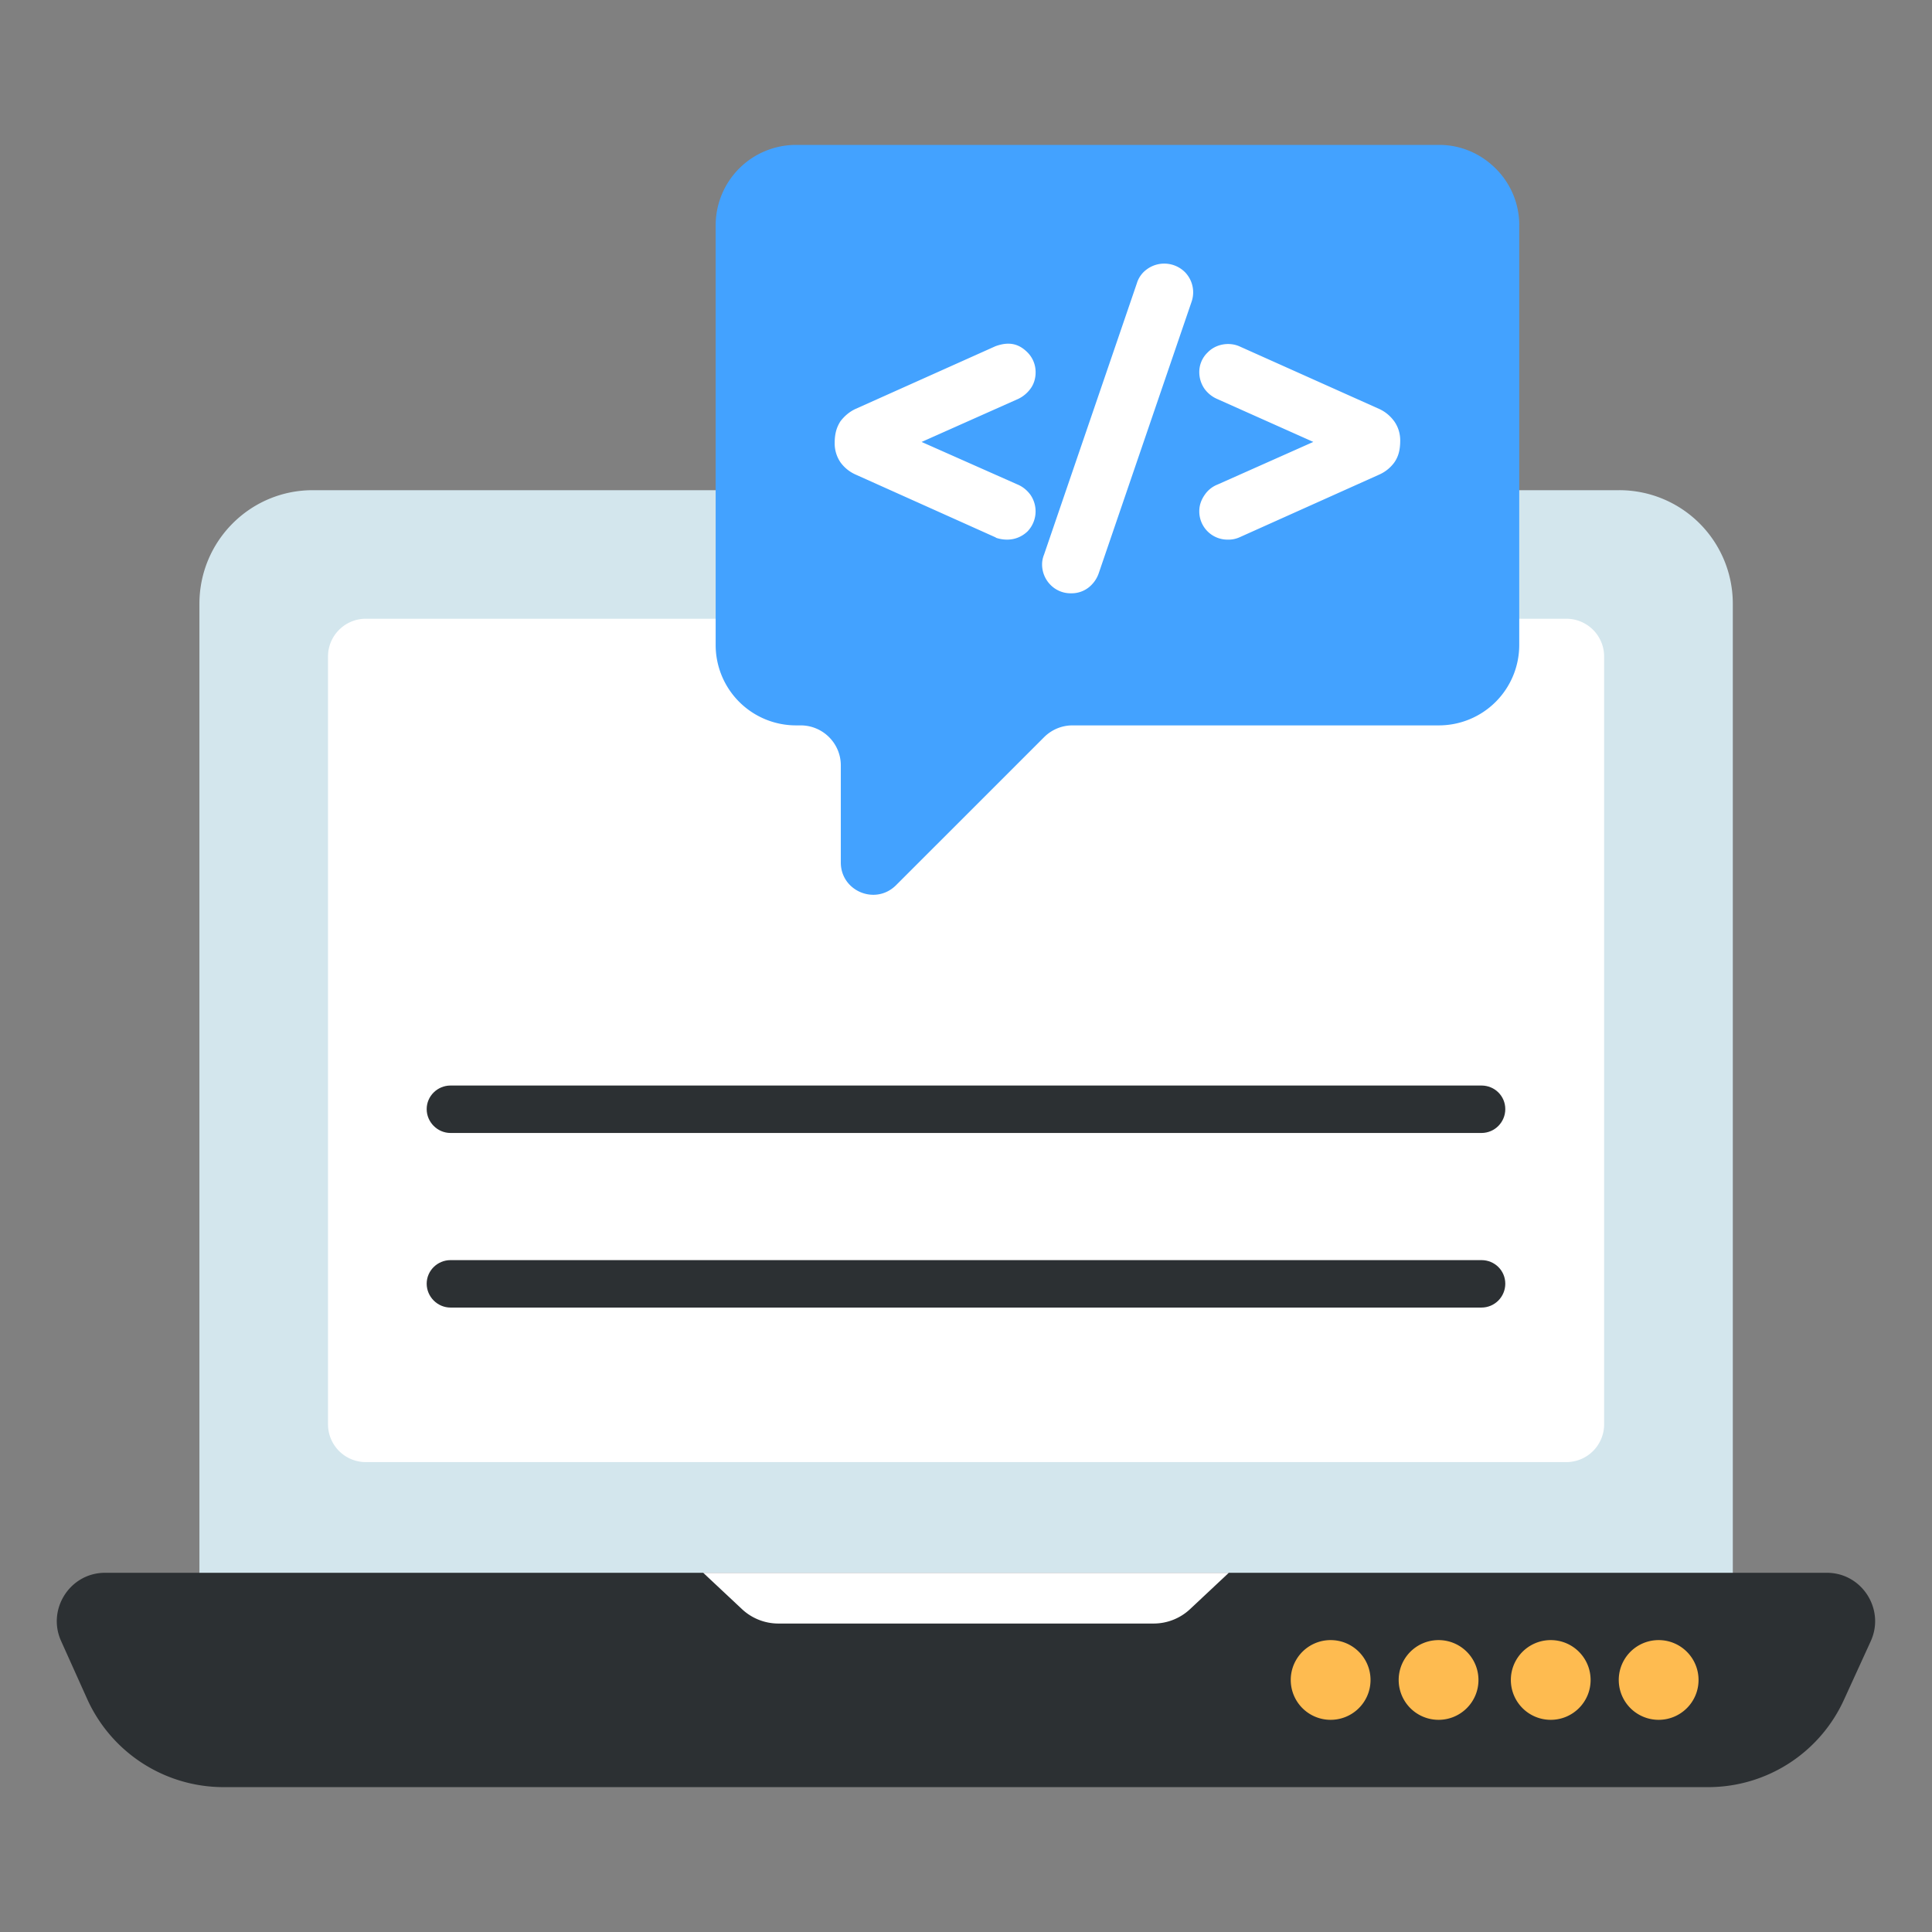
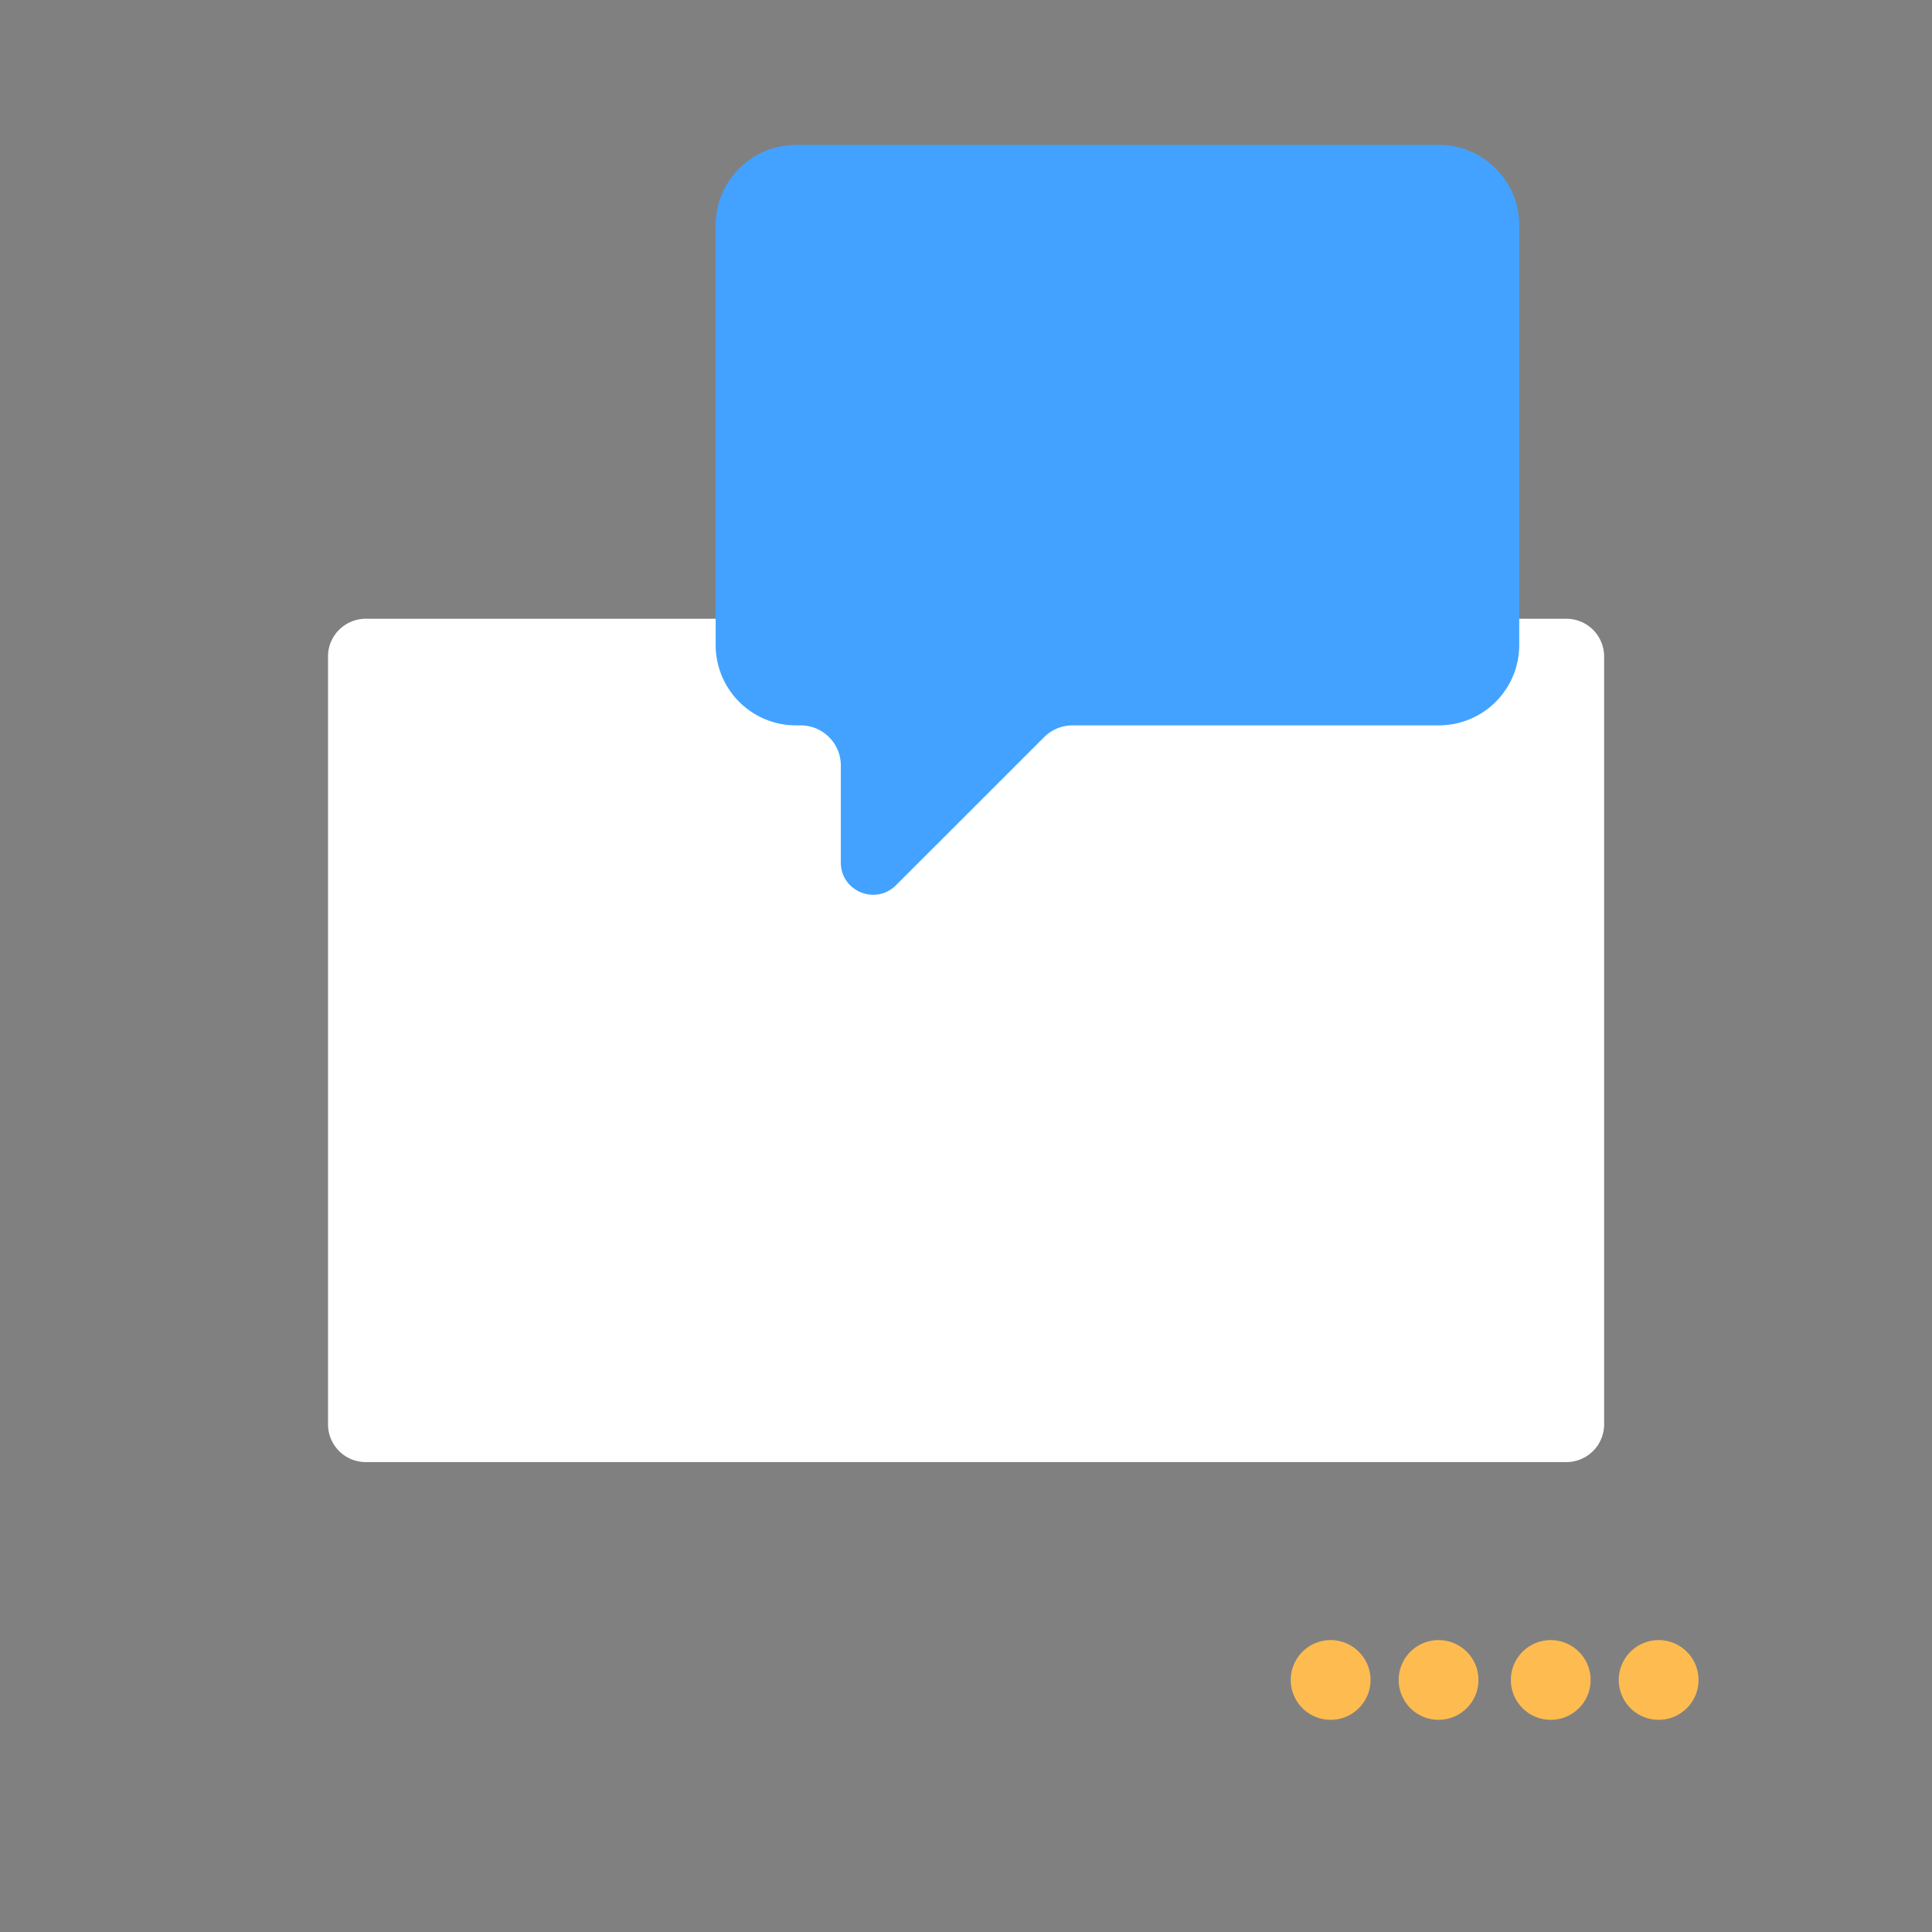
<svg xmlns="http://www.w3.org/2000/svg" width="512" height="512" viewBox="0 0 68 68" style="enable-background:new 0 0 512 512" xml:space="preserve">
  <rect x="0" y="0" width="68" height="68" fill="#808080" stroke="none" />
-   <path fill="#d3e6ed" d="M60.989 21.253v34.73H7.019v-34.73c0-2.213 1.788-4 3.988-4H56.99a3.994 3.994 0 0 1 3.999 4" data-original="#d3e6ed" />
  <path fill="#fff" d="M11.545 50.13V23.108c0-.735.596-1.33 1.33-1.33H55.13c.735 0 1.33.595 1.33 1.33V50.13a1.33 1.33 0 0 1-1.33 1.331H12.875a1.33 1.33 0 0 1-1.33-1.33" data-original="#ffffff" />
-   <path fill="#2c3033" d="m65.848 57.756-.938 2.051a5.252 5.252 0 0 1-4.78 3.094H7.851a5.267 5.267 0 0 1-4.779-3.094l-.922-2.05c-.504-1.114.313-2.4 1.547-2.4H64.3c1.235 0 2.052 1.286 1.547 2.4" data-original="#2c3033" />
-   <path fill="#fff" d="m43.249 55.358-1.363 1.278a1.875 1.875 0 0 1-1.283.507H27.396c-.475 0-.933-.181-1.281-.507l-1.364-1.278z" data-original="#ffffff" />
  <path fill="#febb50" d="M48.238 59.131c0 .773-.628 1.401-1.405 1.401a1.403 1.403 0 1 1 0-2.806c.777 0 1.405.628 1.405 1.405m3.799 0c0 .773-.628 1.401-1.405 1.401a1.403 1.403 0 1 1 0-2.806c.777 0 1.405.628 1.405 1.405m3.947 0c0 .773-.627 1.401-1.404 1.401a1.403 1.403 0 1 1 0-2.806c.777 0 1.404.628 1.404 1.405m3.799 0c0 .773-.628 1.401-1.405 1.401a1.402 1.402 0 1 1 0-2.806c.777 0 1.405.628 1.405 1.405" data-original="#febb50" />
  <path fill="#43a2ff" d="M53.472 7.926v14.778a2.829 2.829 0 0 1-2.819 2.827H37.748c-.375 0-.734.15-1 .416l-5.217 5.216c-.726.712-1.937.196-1.937-.804v-3.42c0-.775-.633-1.408-1.414-1.408h-.172a2.828 2.828 0 0 1-2.819-2.827V7.926A2.83 2.83 0 0 1 28.01 5.1h22.644c.75 0 1.421.297 1.921.766.554.514.898 1.25.898 2.061" data-original="#43a2ff" />
-   <path fill="#fff" d="m35.804 14.055-3.367 1.5 3.378 1.498c.174.072.328.195.451.36a1.022 1.022 0 0 1-.103 1.293c-.195.184-.44.287-.718.287a1.2 1.2 0 0 1-.38-.062l-.03-.02-4.918-2.207a1.315 1.315 0 0 1-.534-.43 1.18 1.18 0 0 1-.205-.679c0-.339.072-.564.205-.77.133-.174.308-.329.524-.43l4.927-2.208c.503-.185.842-.072 1.13.216a.98.98 0 0 1 .286.708c0 .205-.06.41-.184.575a1.153 1.153 0 0 1-.462.37m5.904-4.476a1.018 1.018 0 0 1 .226 1.057l-3.265 9.547a1.09 1.09 0 0 1-.34.483.97.97 0 0 1-.625.215.99.99 0 0 1-.74-.307 1.021 1.021 0 0 1-.286-.71c0-.112.02-.224.07-.348l3.266-9.547a.94.94 0 0 1 .339-.482 1.034 1.034 0 0 1 1.355.092m7.575 5.923c0 .35-.071.575-.205.77a1.317 1.317 0 0 1-.533.431l-4.918 2.207a.941.941 0 0 1-.41.082.993.993 0 0 1-1.006-1.006c0-.205.07-.4.194-.575a.977.977 0 0 1 .452-.359l3.367-1.499-3.378-1.509a1.093 1.093 0 0 1-.451-.359 1.034 1.034 0 0 1-.184-.575.95.95 0 0 1 .297-.708c.288-.298.75-.37 1.109-.216l4.928 2.207c.225.103.399.257.533.442.134.195.205.42.205.667" data-original="#ffffff" />
-   <path fill="#2c3033" d="M52.981 39.037c0 .46-.37.84-.84.84H15.858c-.46 0-.84-.38-.84-.84 0-.46.38-.83.84-.83h36.283c.47 0 .84.37.84.83m0 6.145c0 .46-.37.84-.84.84H15.858c-.46 0-.84-.38-.84-.84 0-.46.38-.83.84-.83h36.283c.47 0 .84.37.84.83" data-original="#2c3033" />
</svg>